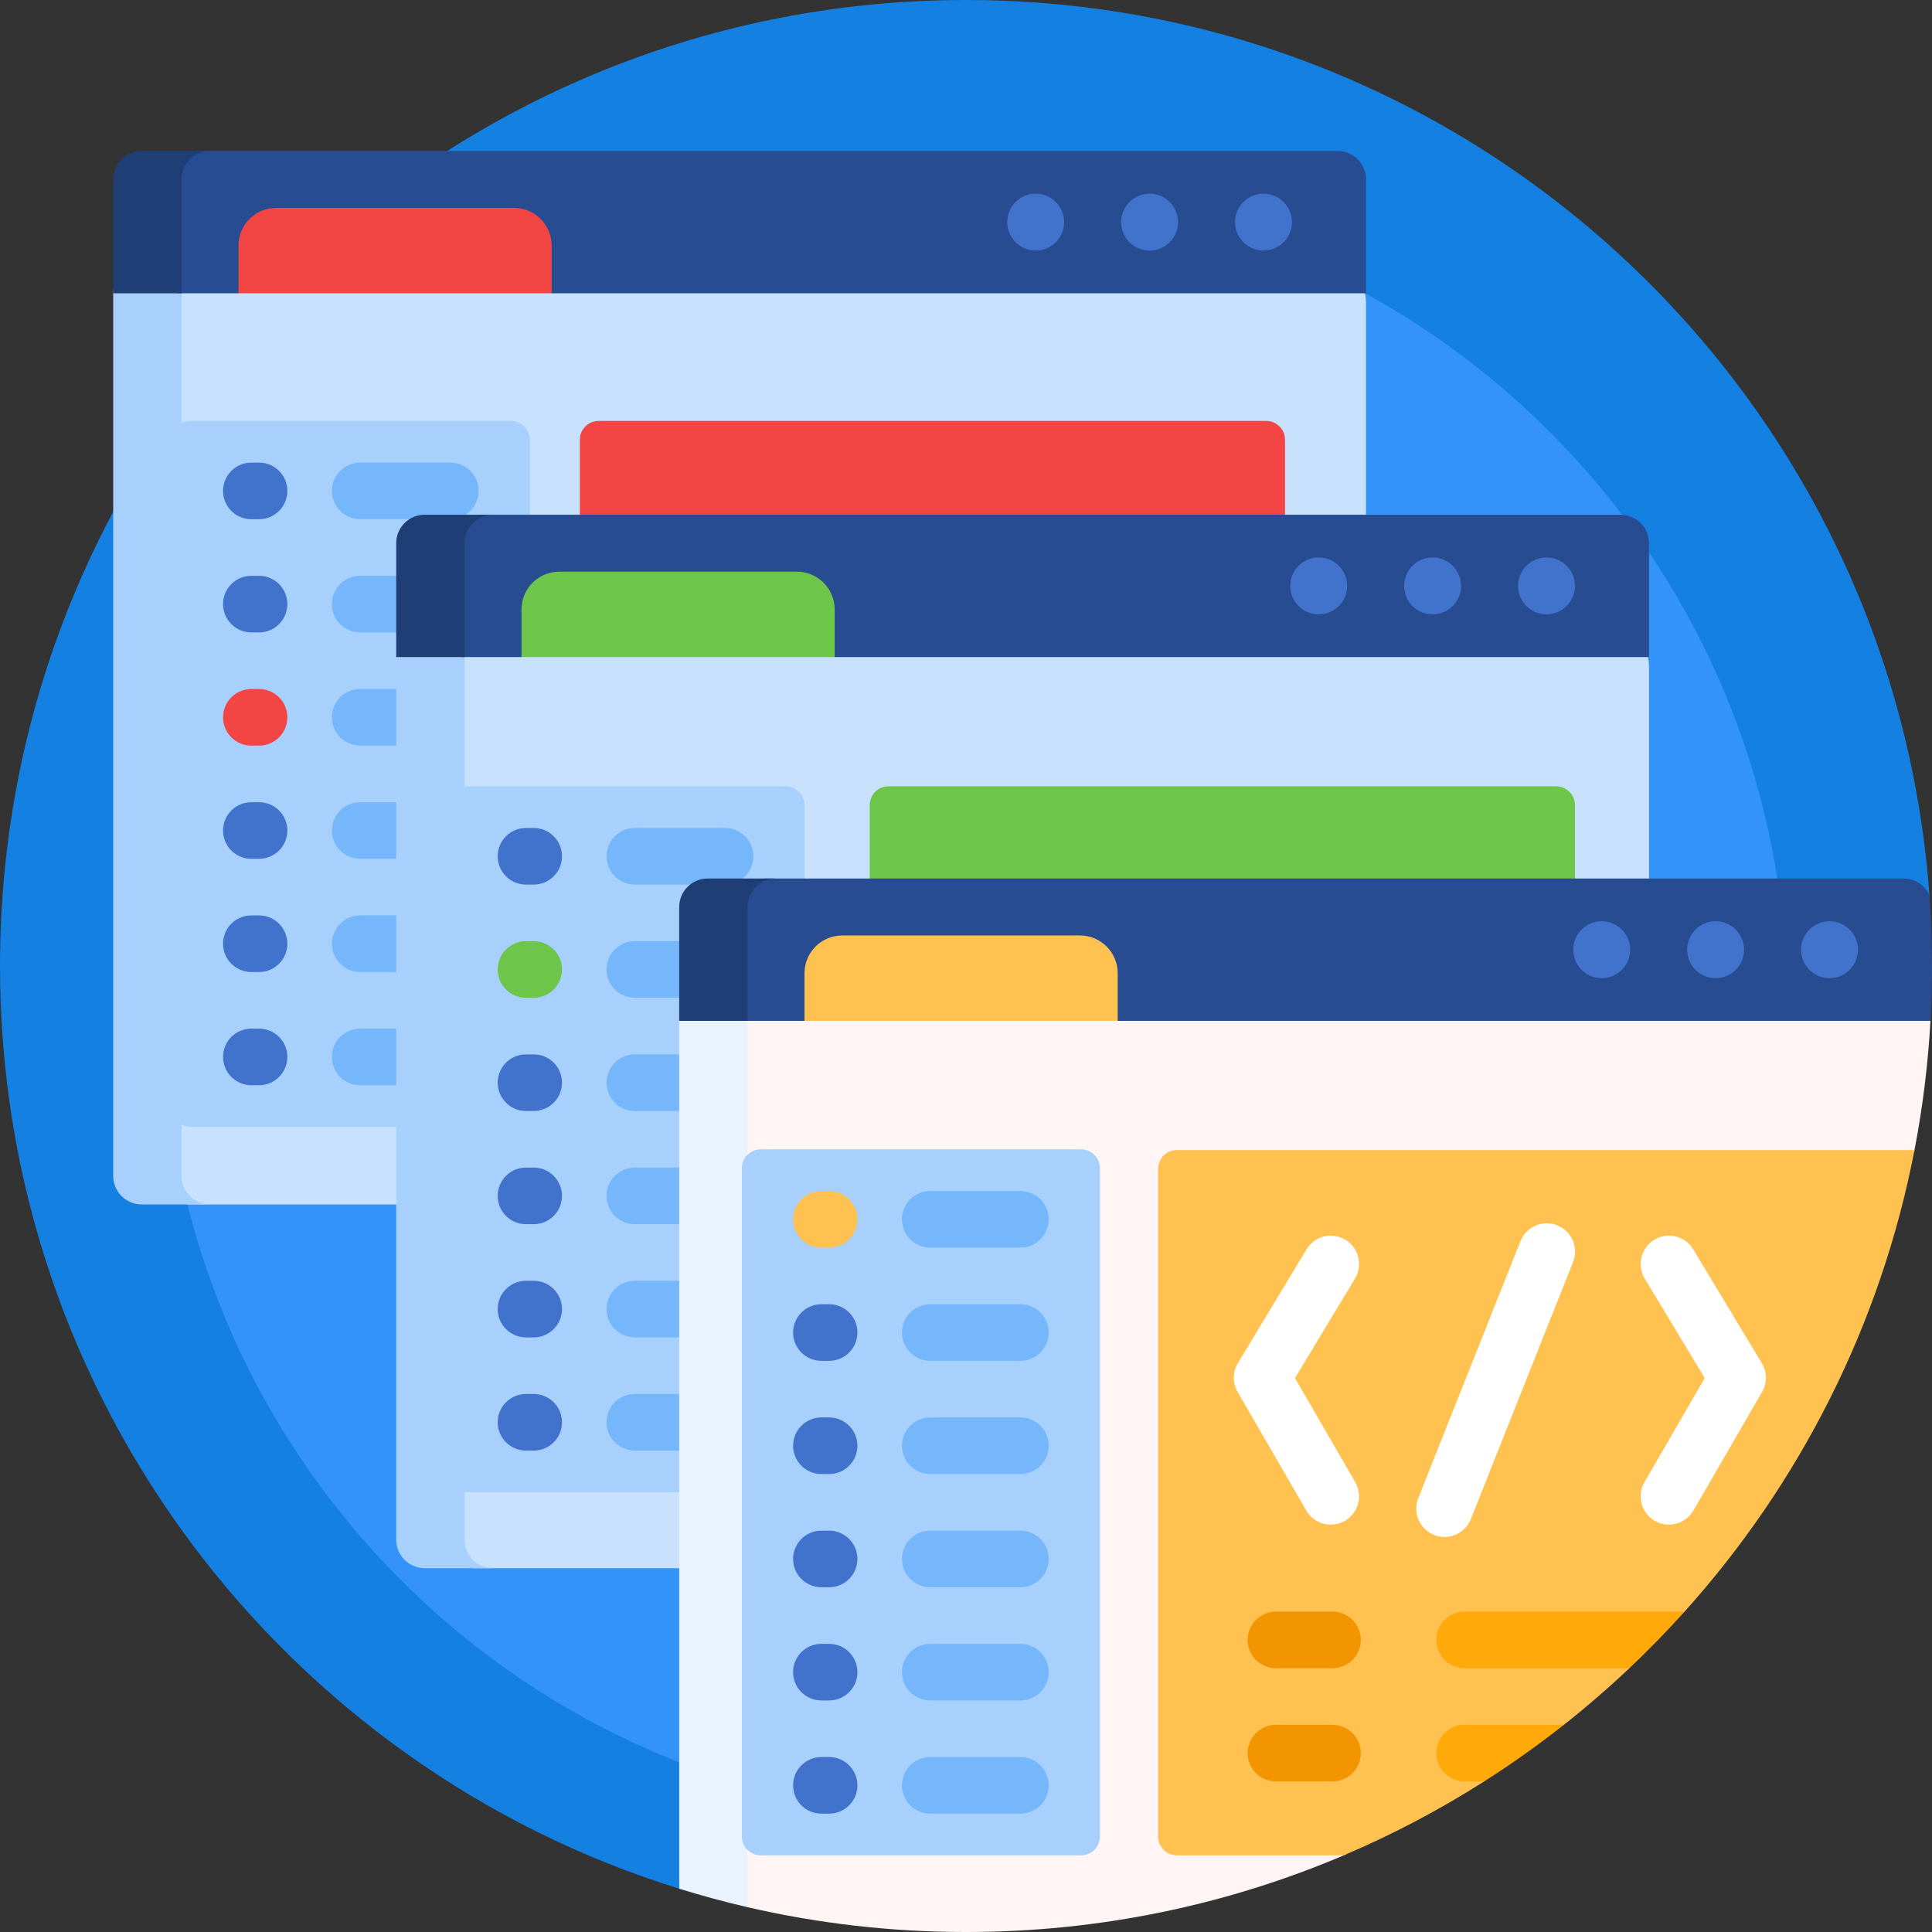
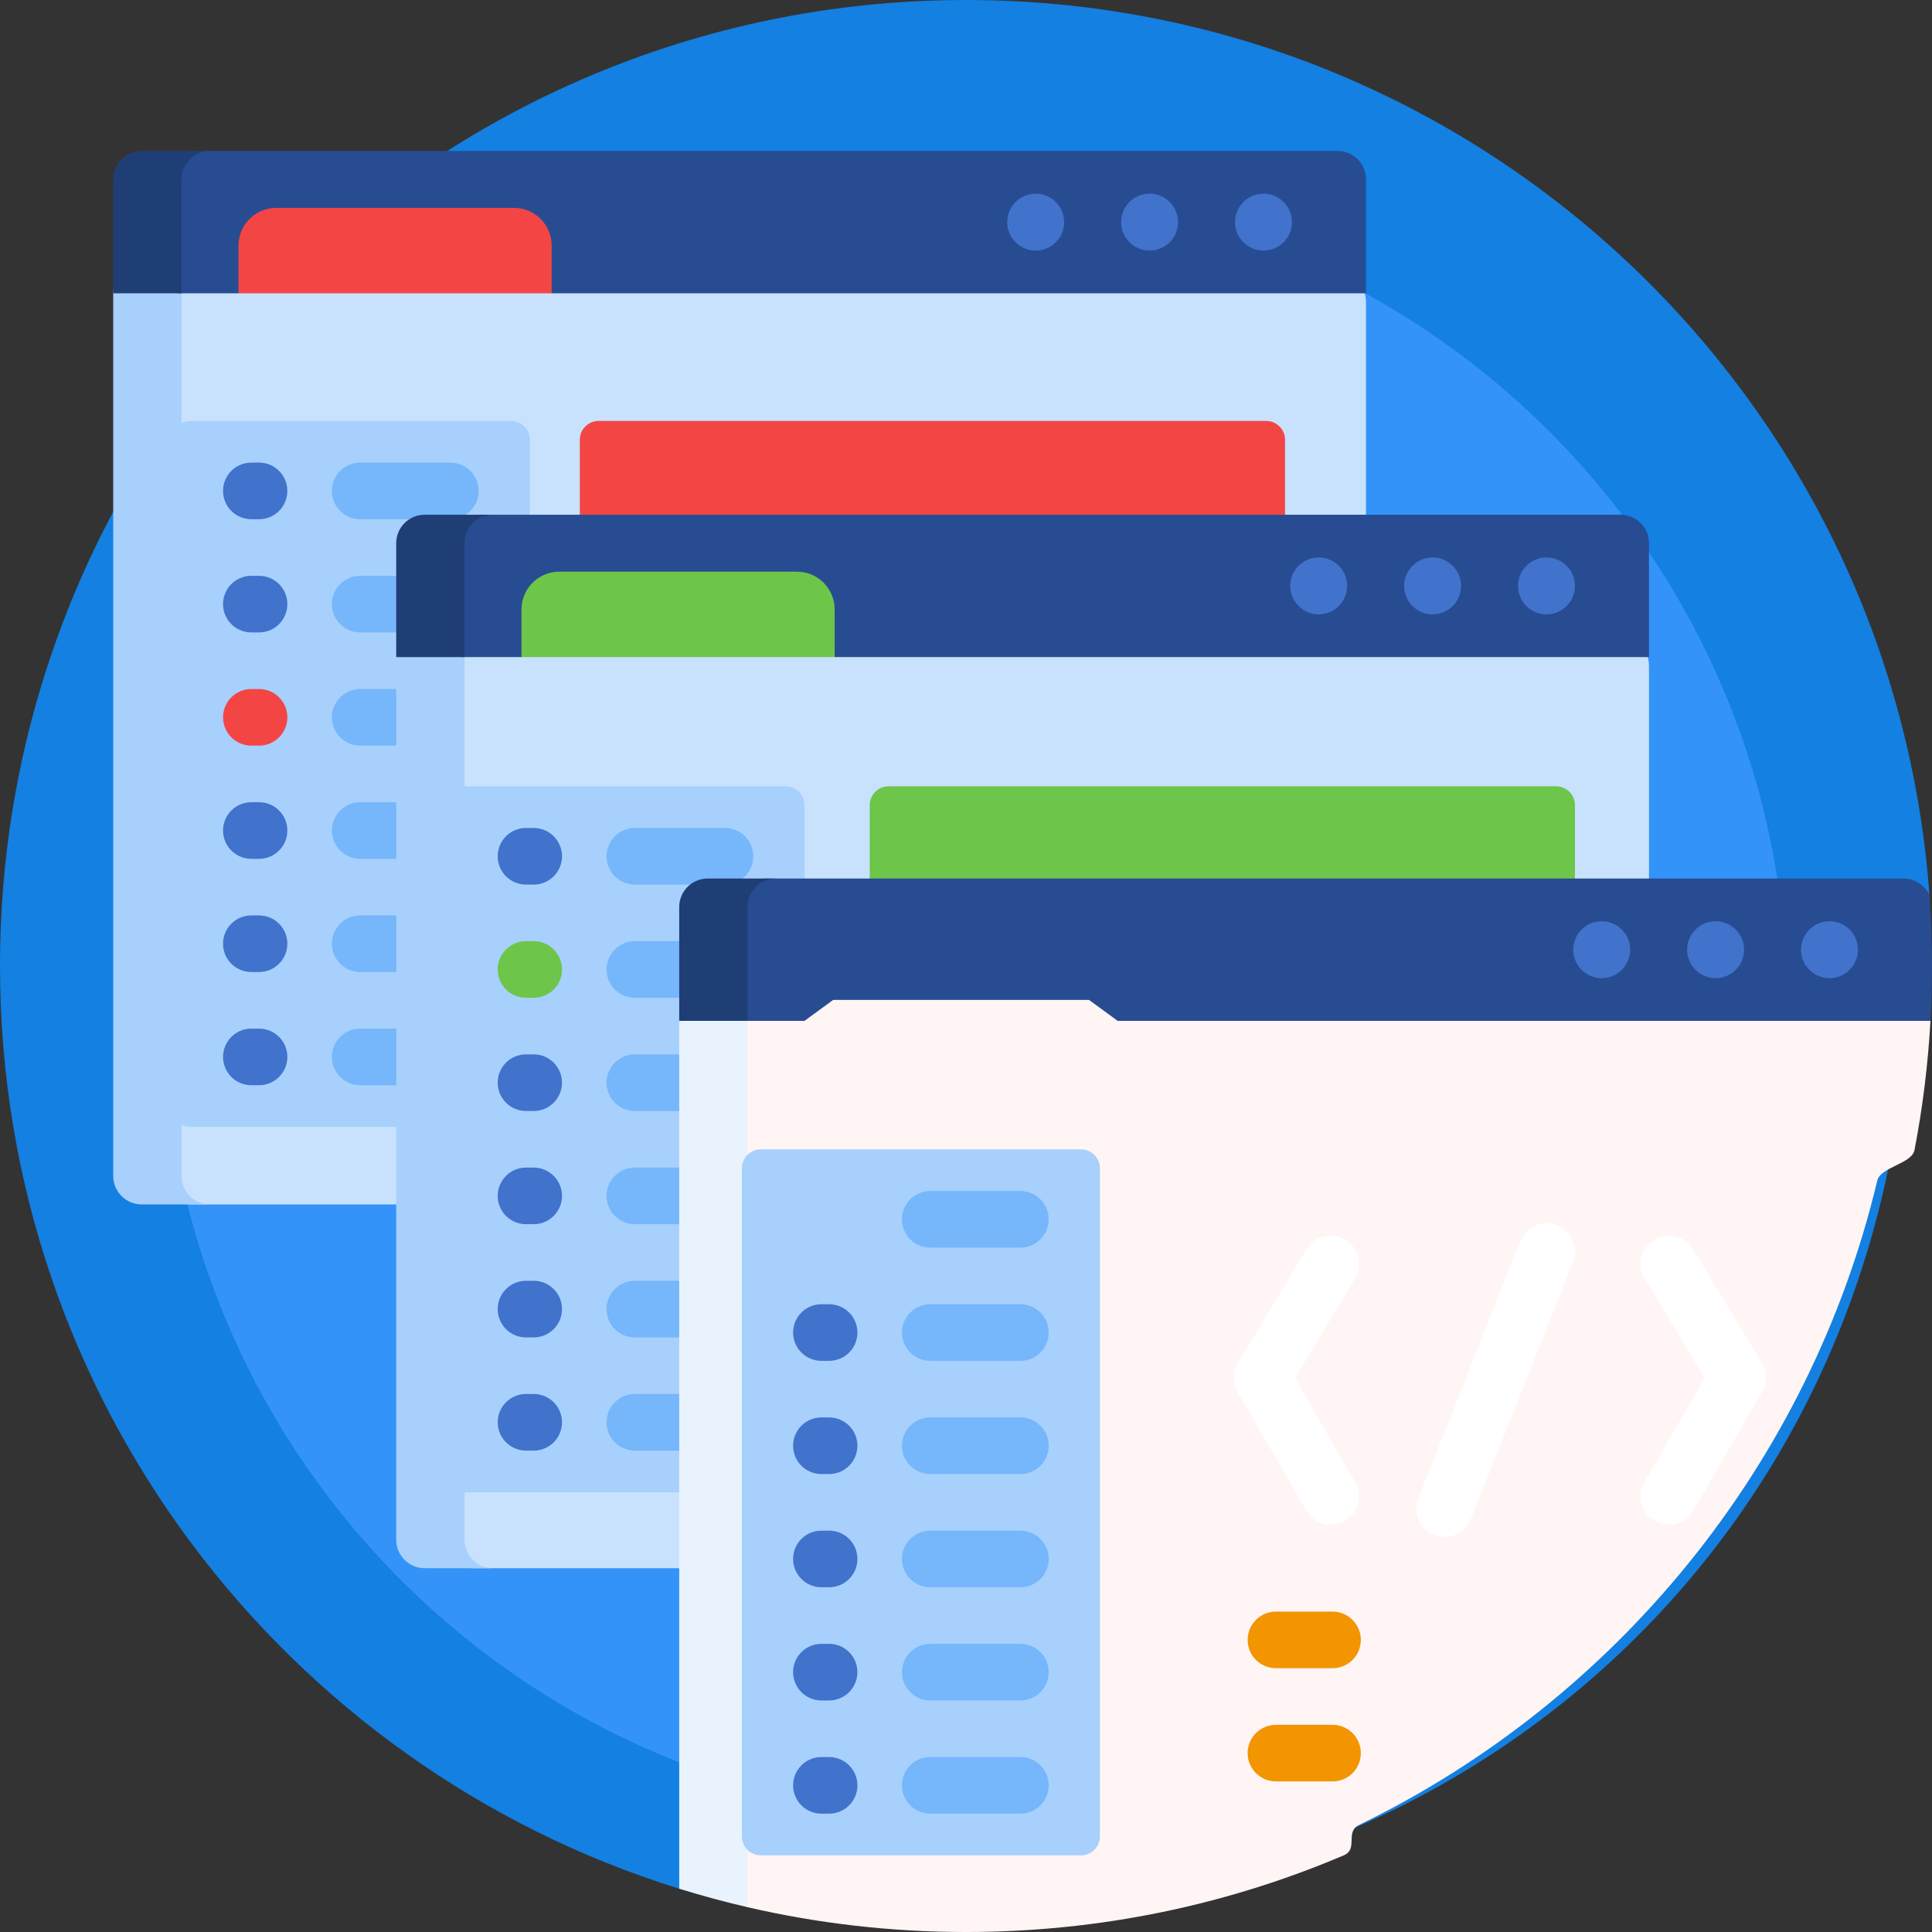
<svg xmlns="http://www.w3.org/2000/svg" id="Capa_1" enable-background="new 0 0 512 512" height="512" viewBox="0 0 512 512" width="512">
  <rect x="0" y="0" width="512" height="512" fill="#333333" stroke="none" />
  <g>
    <path d="m505.851 256c0 141.385-108.793 249.442-250.177 249.442-21.512 0-41.388.267-61.351-4.73-4.595-1.15-9.83 1.213-14.323-.182-104.275-32.373-180-129.608-180-244.53 0-141.385 114.615-256 256-256 135.074 0 245.715 104.612 255.323 237.235.449 6.197-5.472 12.454-5.472 18.765z" fill="#1380e2" />
    <path d="m473.64 266.541c0 118.864-96.358 215.223-215.223 215.223s-215.222-96.359-215.222-215.223 96.359-215.223 215.223-215.223 215.222 96.359 215.222 215.223z" fill="#3493f8" />
    <path d="m362 80.182v229c0 5.523-4.477 10-10 10h-301.436c-5.523 0-10-4.477-10-10v-229c0-5.523 4.477-10 10-10h301.436c5.523 0 10 4.477 10 10z" fill="#c8e2fd" />
    <path d="m55.655 319.182h-18.11c-4.167 0-7.545-3.378-7.545-7.546v-233.909c0-4.167 3.378-7.545 7.545-7.545h18.109c-4.167 0-7.545 3.378-7.545 7.545v233.909c0 4.168 3.378 7.546 7.546 7.546z" fill="#a7d0fc" />
    <path d="m362 47.545v30.182h-215.8l-7.594-5.555h-67.812l-7.594 5.555h-15.179c-4.118 0-7.457-3.339-7.457-7.457v-17.563c0-7.018 5.689-12.707 12.707-12.707h301.184c4.167 0 7.545 3.378 7.545 7.545z" fill="#274c91" />
    <path d="m55.655 40c-4.167 0-7.545 3.378-7.545 7.545v30.182h-18.11v-30.182c0-4.167 3.378-7.545 7.545-7.545z" fill="#203e76" />
    <path d="m140.415 116.553v177.088c0 2.761-2.239 5-5 5h-84.881c-2.761 0-5-2.239-5-5v-177.088c0-2.761 2.239-5 5-5h84.881c2.761 0 5 2.239 5 5z" fill="#a7d0fc" />
    <path d="m126.84 250.097c0 4.142-3.358 7.5-7.5 7.5h-23.881c-4.142 0-7.5-3.358-7.5-7.5s3.358-7.5 7.5-7.5h23.881c4.142 0 7.5 3.358 7.5 7.5zm-7.5 22.5h-23.881c-4.142 0-7.5 3.358-7.5 7.5s3.358 7.5 7.5 7.5h23.881c4.142 0 7.5-3.358 7.5-7.5s-3.358-7.5-7.5-7.5zm-23.881-135h23.881c4.142 0 7.5-3.358 7.5-7.5s-3.358-7.5-7.5-7.5h-23.881c-4.142 0-7.5 3.358-7.5 7.5s3.358 7.5 7.5 7.5zm23.881 45h-23.881c-4.142 0-7.5 3.358-7.5 7.5s3.358 7.5 7.5 7.5h23.881c4.142 0 7.5-3.358 7.5-7.5s-3.358-7.5-7.5-7.5zm0 30h-23.881c-4.142 0-7.5 3.358-7.5 7.5s3.358 7.5 7.5 7.5h23.881c4.142 0 7.5-3.358 7.5-7.5s-3.358-7.5-7.5-7.5zm0-60h-23.881c-4.142 0-7.5 3.358-7.5 7.5s3.358 7.5 7.5 7.5h23.881c4.142 0 7.5-3.358 7.5-7.5s-3.358-7.5-7.5-7.5z" fill="#76b6fa" />
    <path d="m146.2 77.727h-83v-12.636c0-5.523 4.477-10 10-10h63c5.523 0 10 4.477 10 10zm194.348 215.72v-176.894c0-2.761-2.239-5-5-5h-176.893c-2.761 0-5 2.239-5 5v176.894c0 2.761 2.239 5 5 5h176.894c2.761 0 4.999-2.239 4.999-5zm-271.897-110.85h-2.042c-4.142 0-7.5 3.358-7.5 7.5s3.358 7.5 7.5 7.5h2.042c4.142 0 7.5-3.358 7.5-7.5s-3.358-7.5-7.5-7.5z" fill="#f44545" />
    <path d="m76.151 280.097c0 4.142-3.358 7.5-7.5 7.5h-2.042c-4.142 0-7.5-3.358-7.5-7.5s3.358-7.5 7.5-7.5h2.042c4.142 0 7.5 3.358 7.5 7.5zm-9.543-142.5h2.042c4.142 0 7.5-3.358 7.5-7.5s-3.358-7.5-7.5-7.5h-2.042c-4.142 0-7.5 3.358-7.5 7.5s3.358 7.5 7.5 7.5zm2.043 105h-2.042c-4.142 0-7.5 3.358-7.5 7.5s3.358 7.5 7.5 7.5h2.042c4.142 0 7.5-3.358 7.5-7.5s-3.358-7.5-7.5-7.5zm0-90h-2.042c-4.142 0-7.5 3.358-7.5 7.5s3.358 7.5 7.5 7.5h2.042c4.142 0 7.5-3.358 7.5-7.5s-3.358-7.5-7.5-7.5zm0 60h-2.042c-4.142 0-7.5 3.358-7.5 7.5s3.358 7.5 7.5 7.5h2.042c4.142 0 7.5-3.358 7.5-7.5s-3.358-7.5-7.5-7.5z" fill="#4172cc" />
    <path d="m437 176.591v229c0 5.523-4.477 10-10 10h-301.436c-5.523 0-10-4.477-10-10v-229c0-5.523 4.477-10 10-10h301.436c5.523 0 10 4.477 10 10z" fill="#c8e2fd" />
    <path d="m130.655 415.591h-18.109c-4.167 0-7.545-3.378-7.545-7.545v-233.91c0-4.167 3.378-7.546 7.545-7.546h18.109c-4.167 0-7.545 3.378-7.545 7.546v233.909c-.001 4.168 3.377 7.546 7.545 7.546z" fill="#a7d0fc" />
    <path d="m437 143.955v30.182h-215.8l-7.594-5.555h-67.813l-7.594 5.555h-15.179c-4.118 0-7.457-3.339-7.457-7.457v-17.563c0-7.018 5.689-12.707 12.707-12.707h301.184c4.168-.001 7.546 3.377 7.546 7.545z" fill="#274c91" />
    <path d="m130.655 136.409c-4.167 0-7.545 3.378-7.545 7.546v30.182h-18.11v-30.182c0-4.167 3.378-7.546 7.545-7.546z" fill="#203e76" />
    <path d="m213.2 213.378v177.088c0 2.761-2.239 5-5 5h-84.881c-2.761 0-5-2.239-5-5v-177.088c0-2.761 2.239-5 5-5h84.881c2.761 0 5 2.239 5 5z" fill="#a7d0fc" />
    <path d="m199.625 376.922c0 4.142-3.358 7.5-7.5 7.5h-23.881c-4.142 0-7.5-3.358-7.5-7.5s3.358-7.5 7.5-7.5h23.881c4.143 0 7.5 3.358 7.5 7.5zm-31.38-142.5h23.881c4.142 0 7.5-3.358 7.5-7.5s-3.358-7.5-7.5-7.5h-23.881c-4.142 0-7.5 3.358-7.5 7.5s3.357 7.5 7.5 7.5zm23.88 105h-23.881c-4.142 0-7.5 3.358-7.5 7.5s3.358 7.5 7.5 7.5h23.881c4.142 0 7.5-3.358 7.5-7.5s-3.357-7.5-7.5-7.5zm0-90h-23.881c-4.142 0-7.5 3.358-7.5 7.5s3.358 7.5 7.5 7.5h23.881c4.142 0 7.5-3.358 7.5-7.5s-3.357-7.5-7.5-7.5zm0 60h-23.881c-4.142 0-7.5 3.358-7.5 7.5s3.358 7.5 7.5 7.5h23.881c4.142 0 7.5-3.358 7.5-7.5s-3.357-7.5-7.5-7.5zm0-30h-23.881c-4.142 0-7.5 3.358-7.5 7.5s3.358 7.5 7.5 7.5h23.881c4.142 0 7.5-3.358 7.5-7.5s-3.357-7.5-7.5-7.5z" fill="#76b6fa" />
    <path d="m221.2 174.136h-83v-12.636c0-5.523 4.477-10 10-10h63c5.523 0 10 4.477 10 10zm196.182 216.136v-176.894c0-2.761-2.239-5-5-5h-176.894c-2.761 0-5 2.239-5 5v176.894c0 2.761 2.239 5 5 5h176.894c2.761 0 5-2.239 5-5zm-268.446-133.35c0 4.142-3.358 7.5-7.5 7.5h-2.042c-4.142 0-7.5-3.358-7.5-7.5s3.358-7.5 7.5-7.5h2.042c4.142 0 7.5 3.358 7.5 7.5z" fill="#6dc54a" />
    <path d="m141.436 339.422h-2.042c-4.142 0-7.5 3.358-7.5 7.5s3.358 7.5 7.5 7.5h2.042c4.142 0 7.5-3.358 7.5-7.5s-3.358-7.5-7.5-7.5zm-2.042-105h2.042c4.142 0 7.5-3.358 7.5-7.5s-3.358-7.5-7.5-7.5h-2.042c-4.142 0-7.5 3.358-7.5 7.5s3.357 7.5 7.5 7.5zm2.042 135h-2.042c-4.142 0-7.5 3.358-7.5 7.5s3.358 7.5 7.5 7.5h2.042c4.142 0 7.5-3.358 7.5-7.5s-3.358-7.5-7.5-7.5zm0-90h-2.042c-4.142 0-7.5 3.358-7.5 7.5s3.358 7.5 7.5 7.5h2.042c4.142 0 7.5-3.358 7.5-7.5s-3.358-7.5-7.5-7.5zm0 30h-2.042c-4.142 0-7.5 3.358-7.5 7.5s3.358 7.5 7.5 7.5h2.042c4.142 0 7.5-3.358 7.5-7.5s-3.358-7.5-7.5-7.5z" fill="#4172cc" />
    <path d="m511.611 270.229c-.644 11.748-2.079 23.284-4.254 34.558-.703 3.645-9 4.468-9.856 8.056-17.969 75.309-69.215 137.704-137.335 170.782-3.802 1.846-.14 6.395-4.045 8.056-30.754 13.081-64.592 20.319-100.121 20.319-19.887 0-39.244-2.268-57.827-6.559-1.287-.297-2.571-4.413-3.85-4.729-1.214-.3-2.425-.609-3.632-.927-.083-.519-.127-1.051-.127-1.594v-225.191c0-5.523 4.477-10 10-10h301.436c4.562 0 8.41 3.055 9.611 7.229z" fill="#fff5f5" />
    <path d="m198.109 270.545v233.909c0 .334.022.664.064.987-6.146-1.419-12.206-3.06-18.173-4.912v-229.984c0-4.167 3.378-7.545 7.545-7.545h18.109c-4.167 0-7.545 3.378-7.545 7.545z" fill="#e9f3fe" />
    <path d="m512 256c0 4.882-.137 9.731-.406 14.545h-215.394l-7.594-5.555h-67.813l-7.594 5.555h-15.179c-4.118 0-7.457-3.339-7.457-7.457v-17.563c0-7.018 5.689-12.707 12.707-12.707h301.184c3.051 0 5.679 1.811 6.868 4.417.449 6.197.678 12.454.678 18.765z" fill="#274c91" />
    <path d="m205.655 232.818c-4.167 0-7.545 3.378-7.545 7.546v30.182h-18.11v-30.182c0-4.167 3.378-7.546 7.545-7.546z" fill="#203e76" />
    <path d="m334.836 51.318c4.167 0 7.545 3.378 7.545 7.545s-3.378 7.545-7.545 7.545-7.545-3.378-7.545-7.545 3.378-7.545 7.545-7.545zm-37.727 7.546c0 4.167 3.378 7.545 7.545 7.545s7.545-3.378 7.545-7.545-3.378-7.545-7.545-7.545-7.545 3.377-7.545 7.545zm-30.182 0c0 4.167 3.378 7.545 7.545 7.545s7.545-3.378 7.545-7.545-3.378-7.545-7.545-7.545-7.545 3.377-7.545 7.545zm135.364 96.409c0 4.167 3.378 7.545 7.545 7.545s7.545-3.378 7.545-7.545-3.378-7.545-7.545-7.545-7.545 3.377-7.545 7.545zm-30.182 0c0 4.167 3.378 7.545 7.545 7.545s7.545-3.378 7.545-7.545-3.378-7.545-7.545-7.545-7.545 3.377-7.545 7.545zm-30.182 0c0 4.167 3.378 7.545 7.545 7.545s7.545-3.378 7.545-7.545-3.378-7.545-7.545-7.545-7.545 3.377-7.545 7.545zm142.909 88.863c-4.167 0-7.545 3.378-7.545 7.546s3.378 7.545 7.545 7.545 7.545-3.378 7.545-7.545-3.377-7.546-7.545-7.546zm-22.636 7.546c0 4.167-3.378 7.545-7.545 7.545s-7.545-3.378-7.545-7.545 3.378-7.546 7.545-7.546 7.545 3.379 7.545 7.546zm-30.182 0c0 4.167-3.378 7.545-7.545 7.545s-7.545-3.378-7.545-7.545 3.378-7.546 7.545-7.546 7.545 3.379 7.545 7.546z" fill="#4172cc" />
    <path d="m286.487 491.681h-84.881c-2.761 0-5-2.239-5-5v-177.088c0-2.761 2.239-5 5-5h84.881c2.761 0 5 2.239 5 5v177.088c0 2.761-2.238 5-5 5z" fill="#a7d0fc" />
    <path d="m239.032 323.137c0-4.142 3.358-7.5 7.5-7.5h23.881c4.142 0 7.5 3.358 7.5 7.5s-3.358 7.5-7.5 7.5h-23.881c-4.142 0-7.5-3.358-7.5-7.5zm31.381 22.5h-23.881c-4.142 0-7.5 3.358-7.5 7.5s3.358 7.5 7.5 7.5h23.881c4.142 0 7.5-3.358 7.5-7.5s-3.358-7.5-7.5-7.5zm0 30h-23.881c-4.142 0-7.5 3.358-7.5 7.5s3.358 7.5 7.5 7.5h23.881c4.142 0 7.5-3.358 7.5-7.5s-3.358-7.5-7.5-7.5zm0 30h-23.881c-4.142 0-7.5 3.358-7.5 7.5s3.358 7.5 7.5 7.5h23.881c4.142 0 7.5-3.358 7.5-7.5s-3.358-7.5-7.5-7.5zm0 30h-23.881c-4.142 0-7.5 3.358-7.5 7.5s3.358 7.5 7.5 7.5h23.881c4.142 0 7.5-3.358 7.5-7.5s-3.358-7.5-7.5-7.5zm0 30h-23.881c-4.142 0-7.5 3.358-7.5 7.5s3.358 7.5 7.5 7.5h23.881c4.142 0 7.5-3.358 7.5-7.5s-3.358-7.5-7.5-7.5z" fill="#76b6fa" />
    <path d="m219.723 345.637h-2.042c-4.142 0-7.5 3.358-7.5 7.5s3.358 7.5 7.5 7.5h2.042c4.142 0 7.5-3.358 7.5-7.5s-3.358-7.5-7.5-7.5zm0 30h-2.042c-4.142 0-7.5 3.358-7.5 7.5s3.358 7.5 7.5 7.5h2.042c4.142 0 7.5-3.358 7.5-7.5s-3.358-7.5-7.5-7.5zm0 30h-2.042c-4.142 0-7.5 3.358-7.5 7.5s3.358 7.5 7.5 7.5h2.042c4.142 0 7.5-3.358 7.5-7.5s-3.358-7.5-7.5-7.5zm0 30h-2.042c-4.142 0-7.5 3.358-7.5 7.5s3.358 7.5 7.5 7.5h2.042c4.142 0 7.5-3.358 7.5-7.5s-3.358-7.5-7.5-7.5zm0 30h-2.042c-4.142 0-7.5 3.358-7.5 7.5s3.358 7.5 7.5 7.5h2.042c4.142 0 7.5-3.358 7.5-7.5s-3.358-7.5-7.5-7.5z" fill="#4172cc" />
-     <path d="m296.2 257.909v12.636h-83v-12.636c0-5.523 4.477-10 10-10h63c5.523 0 10 4.477 10 10zm211.156 46.878c-8.967 46.471-30.501 88.465-60.925 122.306-.707.787-5.055.363-5.772 1.141-3.324 3.607-6.751 7.119-10.275 10.53-.736.712 2.16 2.626 1.415 3.33-5.558 5.252-11.35 10.258-17.361 15-1.371 1.082-5.909.677-7.303 1.731-4.676 3.537-9.478 6.917-14.396 10.133-.856.559 1.441 2.586.578 3.136-11.779 7.501-24.213 14.065-37.197 19.588h-44.206c-2.762 0-5-2.239-5-5v-176.895c0-2.761 2.238-5 5-5zm-297.175 18.35c0-4.142 3.358-7.5 7.5-7.5h2.042c4.142 0 7.5 3.358 7.5 7.5s-3.358 7.5-7.5 7.5h-2.042c-4.142 0-7.5-3.358-7.5-7.5z" fill="#ffc14f" />
-     <path d="m388.136 457.093h26.303c-6.772 5.343-13.821 10.352-21.121 15h-5.182c-4.142 0-7.5-3.358-7.5-7.5s3.358-7.5 7.5-7.5zm0-30c-4.142 0-7.5 3.358-7.5 7.5s3.358 7.5 7.5 7.5h43.664c5.078-4.799 9.96-9.803 14.632-15z" fill="#ffa90b" />
    <path d="m330.636 434.593c0-4.142 3.358-7.5 7.5-7.5h15c4.142 0 7.5 3.358 7.5 7.5 0 4.142-3.358 7.5-7.5 7.5h-15c-4.142 0-7.5-3.357-7.5-7.5zm7.5 37.5h15c4.142 0 7.5-3.358 7.5-7.5 0-4.142-3.358-7.5-7.5-7.5h-15c-4.142 0-7.5 3.358-7.5 7.5 0 4.143 3.358 7.5 7.5 7.5z" fill="#f29500" />
    <path d="m416.88 334.458-27.093 68.117c-1.169 2.939-3.989 4.73-6.971 4.73-.923 0-1.86-.171-2.77-.533-3.85-1.531-5.729-5.892-4.197-9.741l27.093-68.117c1.531-3.849 5.894-5.726 9.74-4.197 3.85 1.531 5.729 5.892 4.198 9.741zm50.023 26.798-18.192-30.176c-2.138-3.547-6.748-4.689-10.295-2.551-3.548 2.138-4.689 6.748-2.551 10.295l15.903 26.38-15.971 27.573c-2.076 3.584-.854 8.173 2.731 10.249 1.184.686 2.476 1.012 3.752 1.012 2.588 0 5.106-1.342 6.497-3.742l18.192-31.408c1.372-2.367 1.346-5.29-.066-7.632zm-123.719 3.949 15.903-26.38c2.139-3.547.997-8.157-2.551-10.295-3.544-2.138-8.155-.998-10.295 2.551l-18.192 30.176c-1.412 2.341-1.438 5.265-.067 7.631l18.192 31.408c1.391 2.401 3.909 3.742 6.497 3.742 1.275 0 2.569-.326 3.752-1.012 3.585-2.076 4.808-6.665 2.731-10.249z" fill="#fff" />
  </g>
</svg>